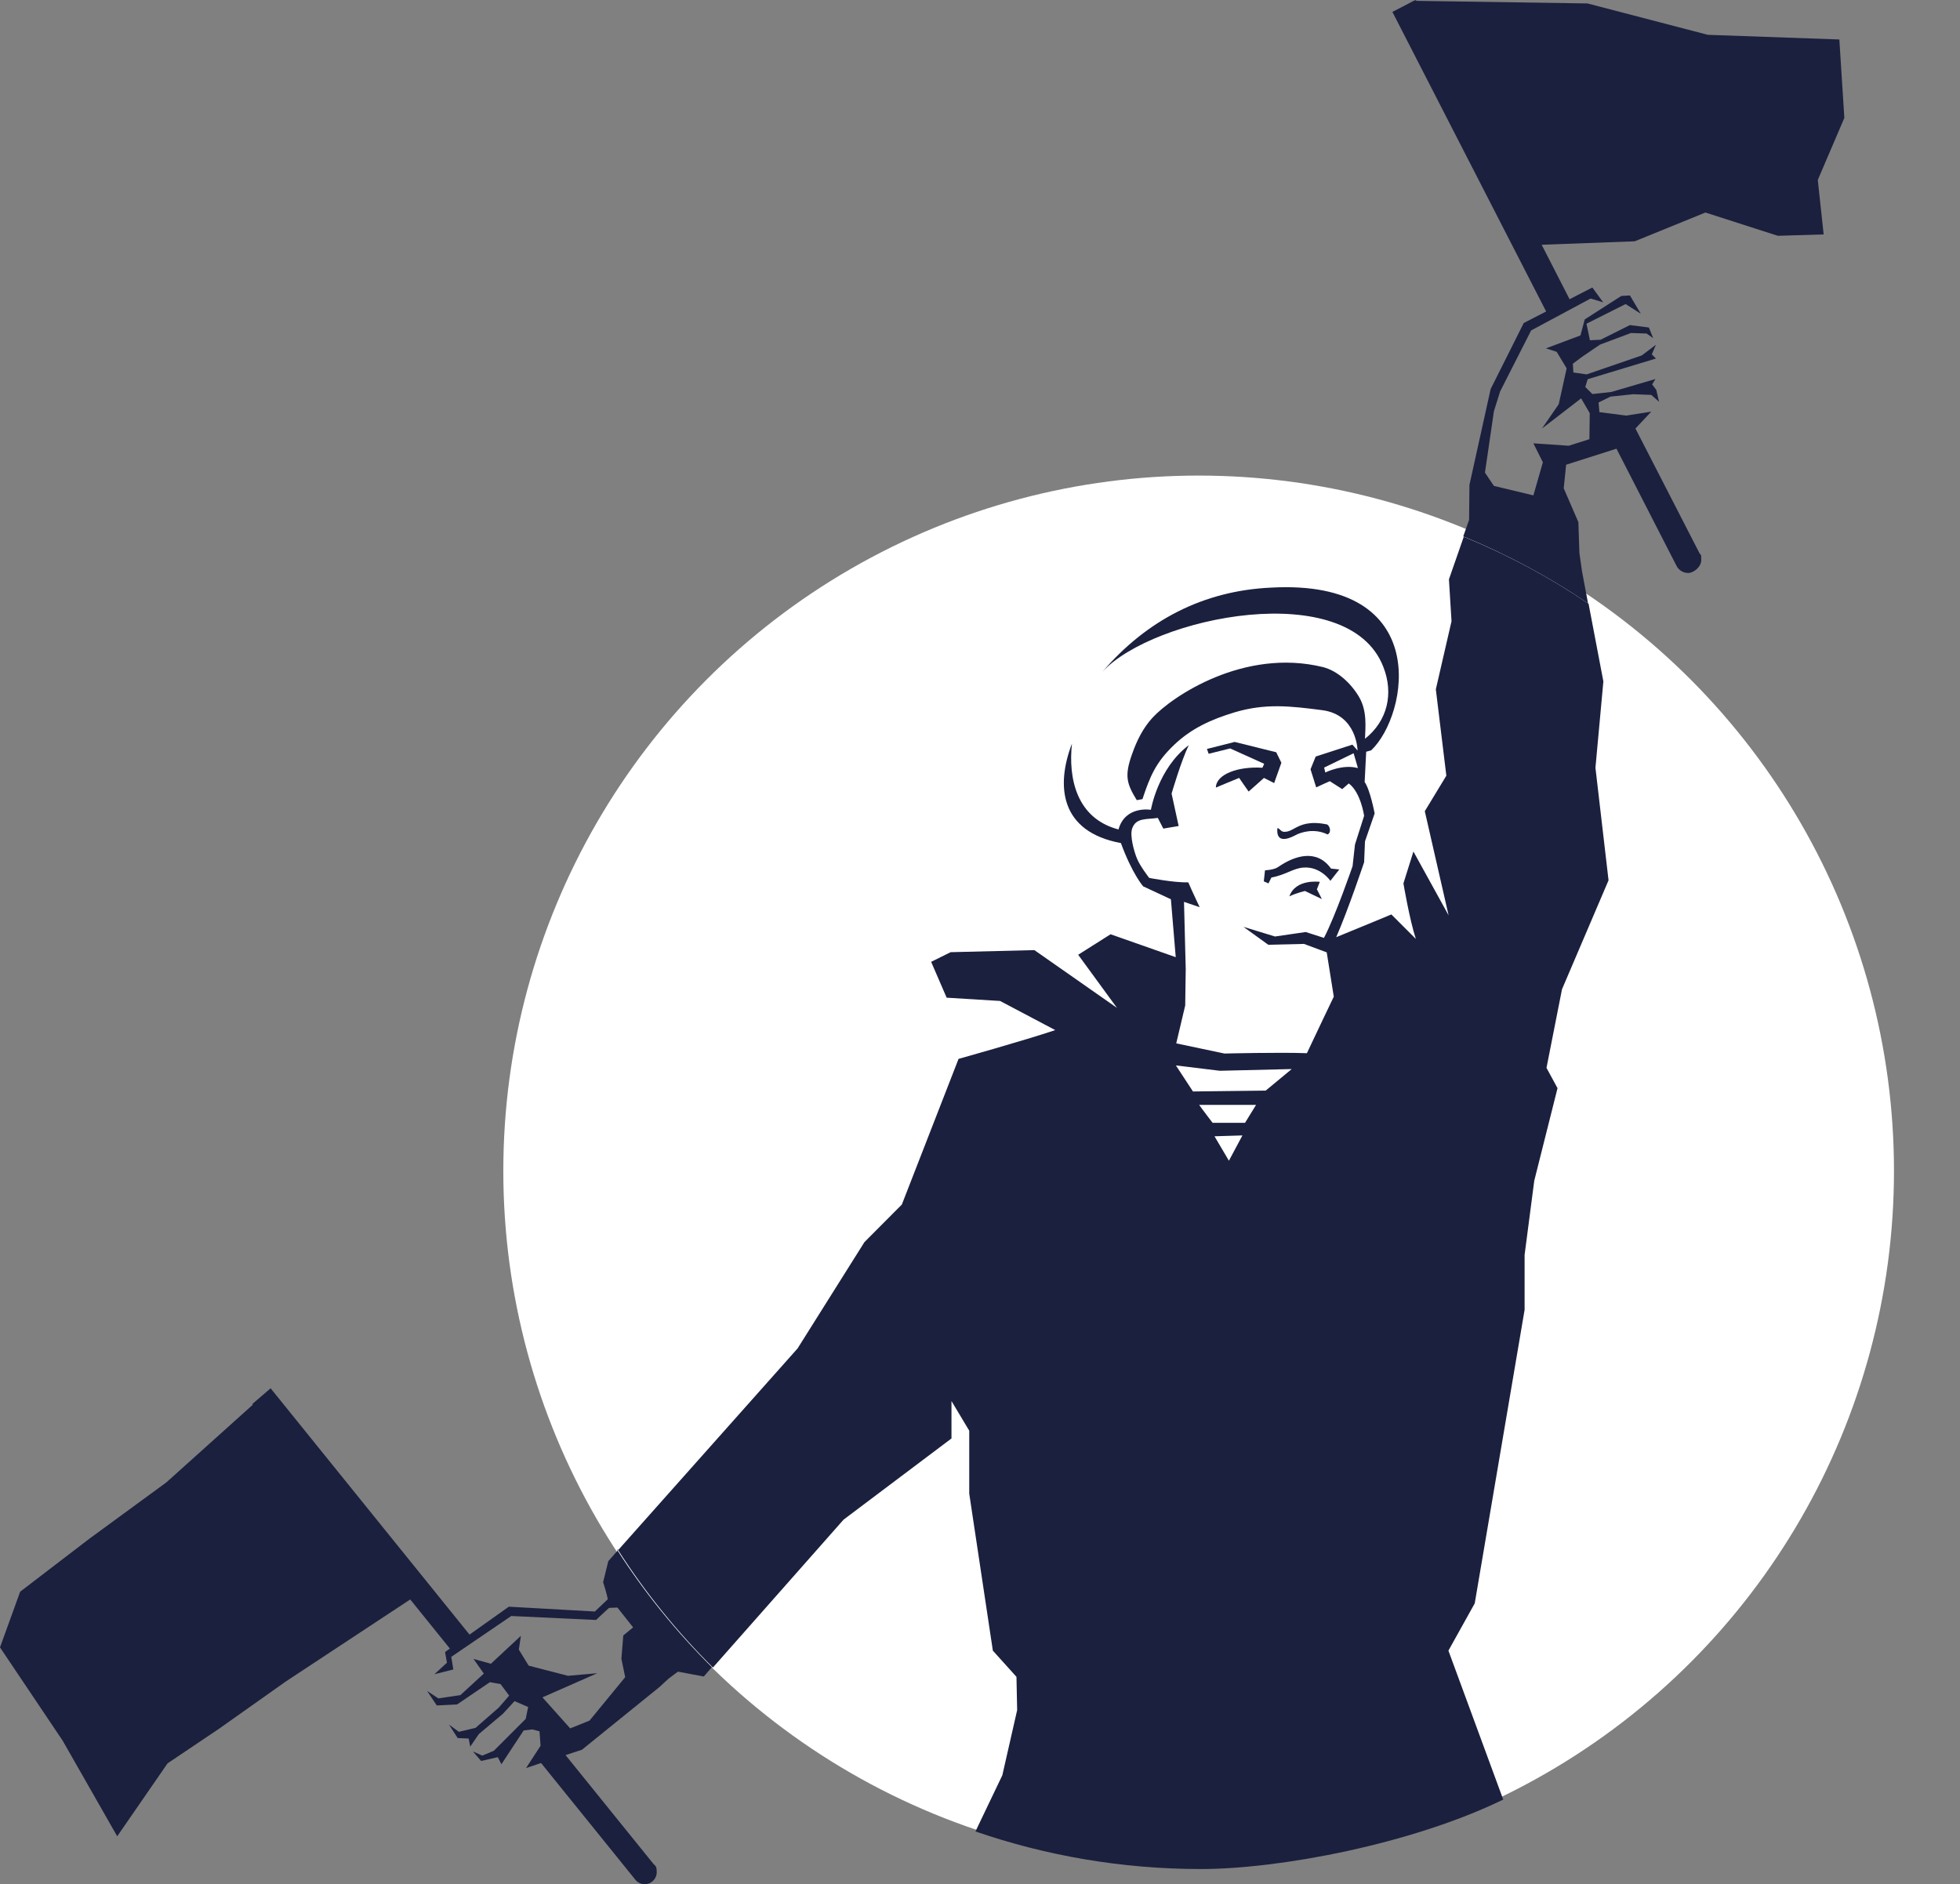
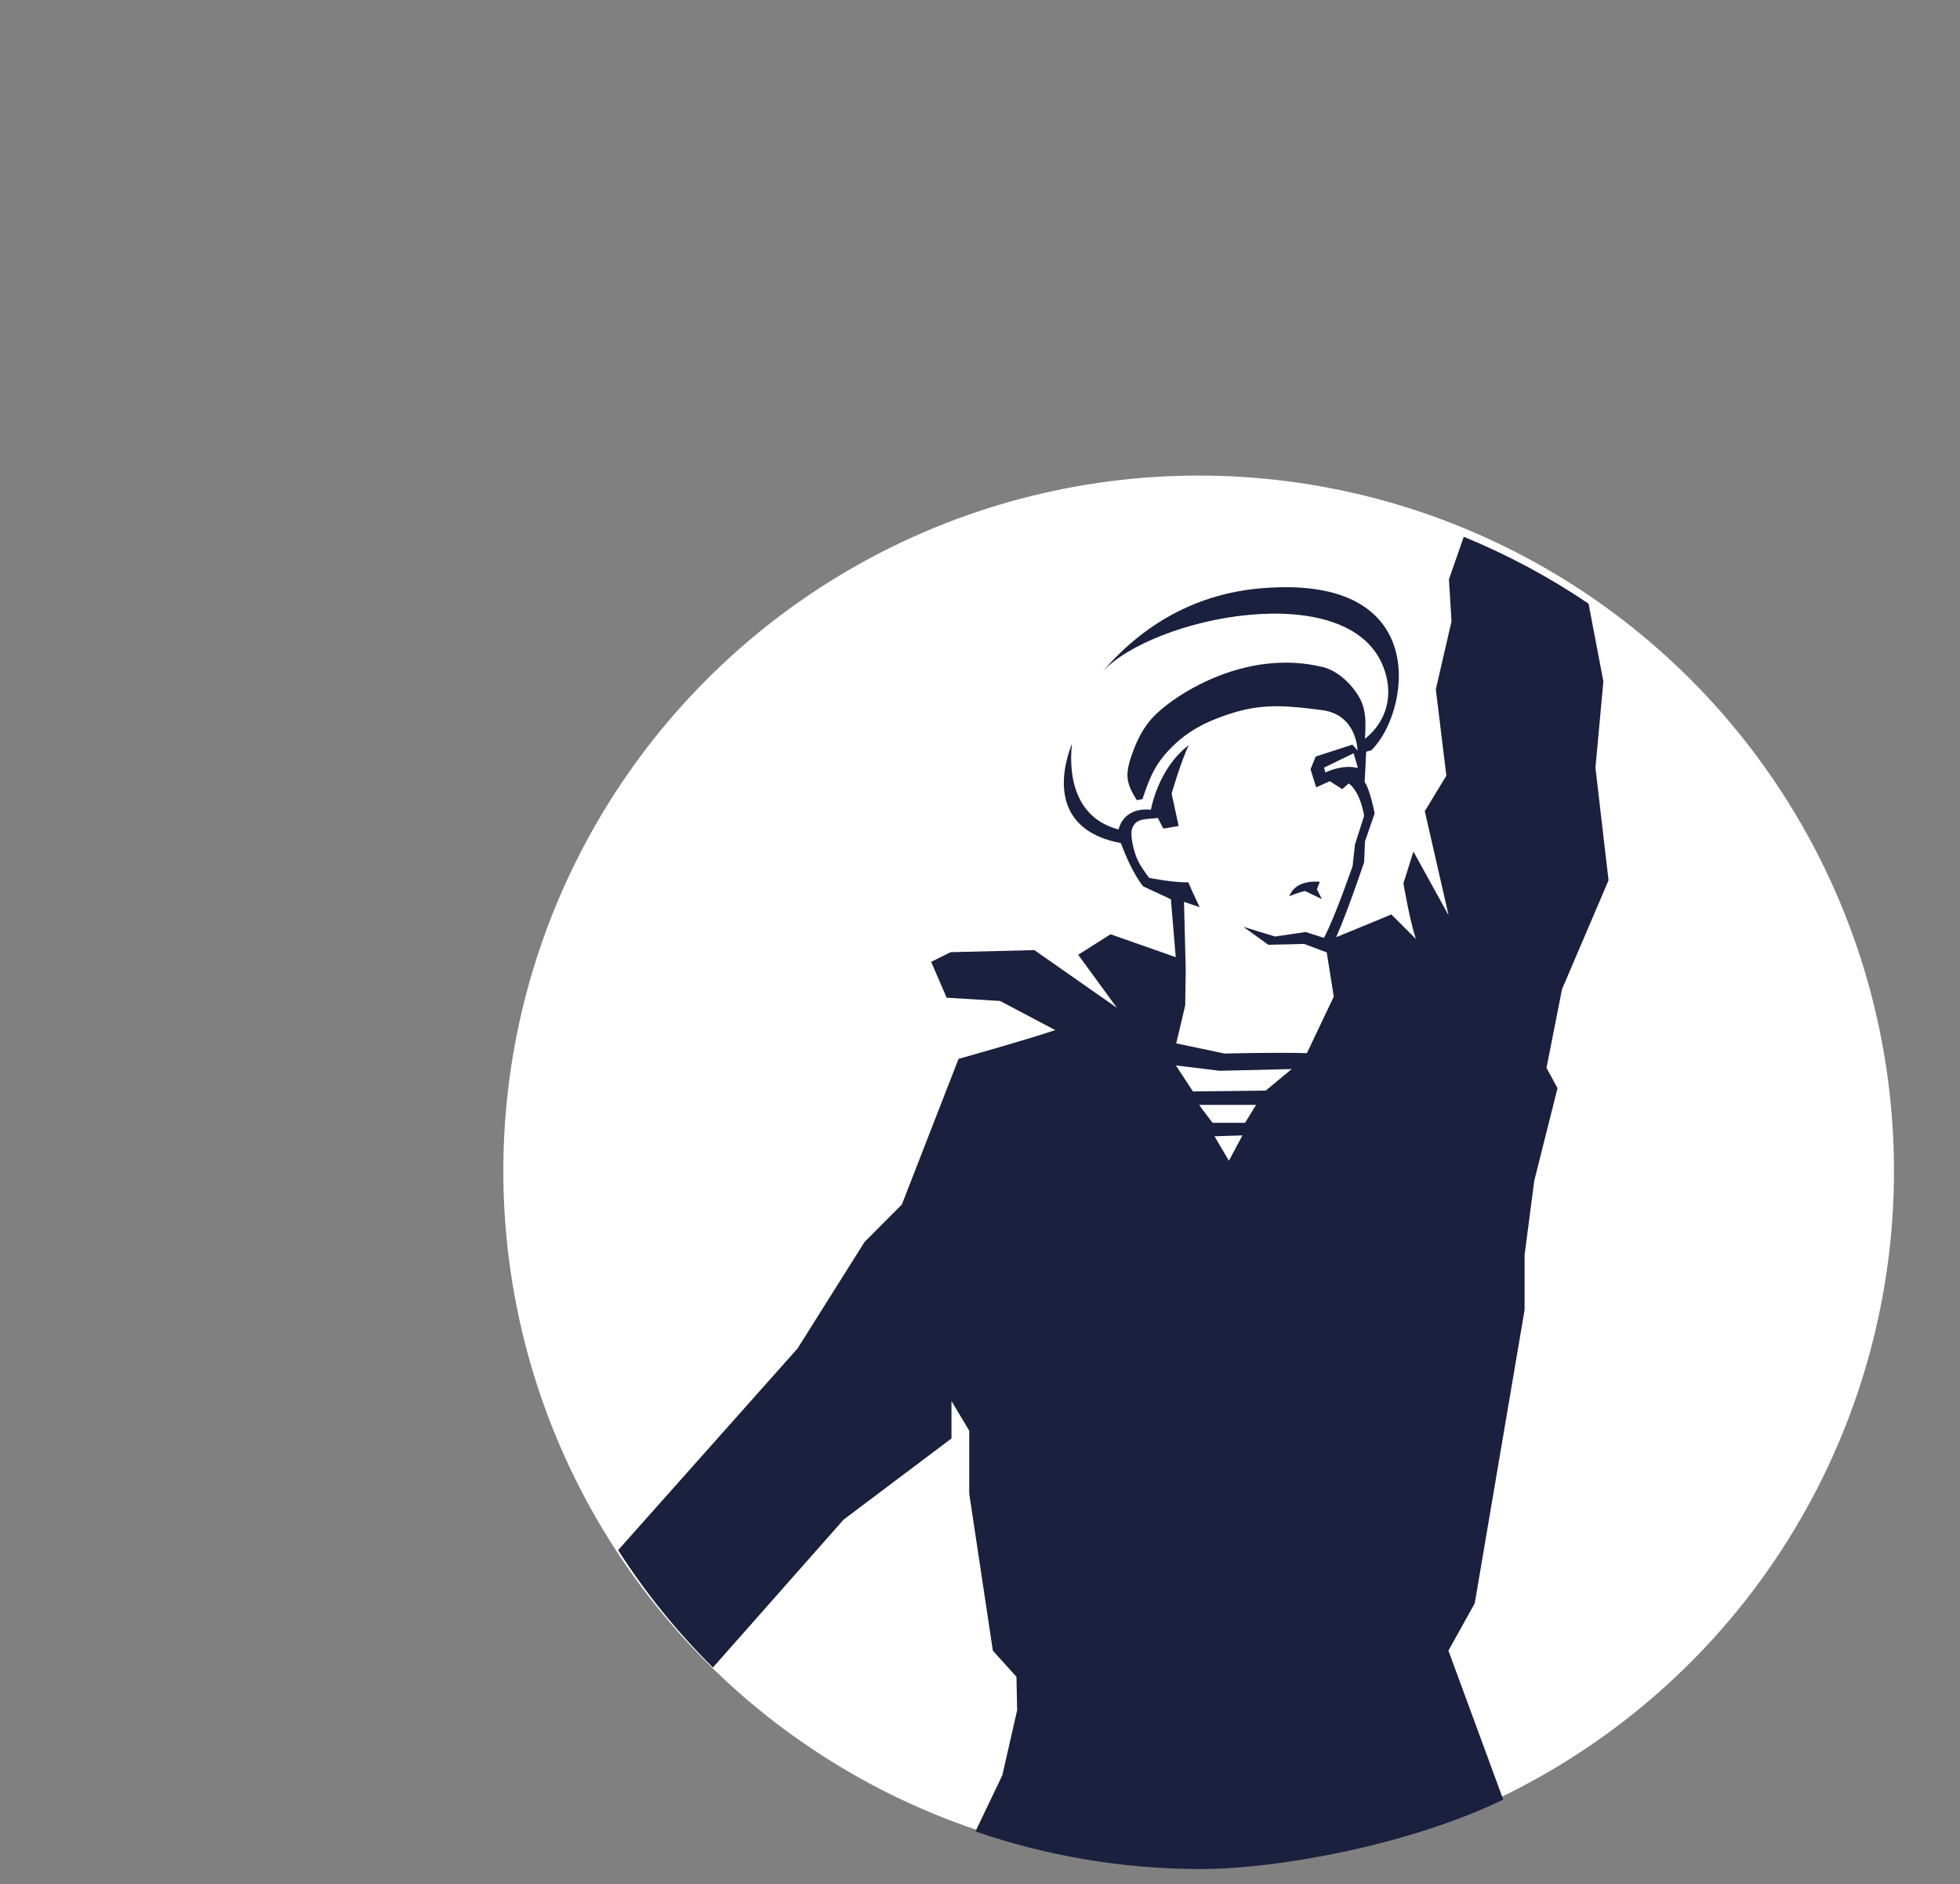
<svg xmlns="http://www.w3.org/2000/svg" viewBox="0 0 1137.1 1093">
  <rect x="0" y="0" width="1137.1" height="1093" fill="#808080" stroke="none" />
  <defs>
    <style>      .cls-1 {        fill: #fff;      }      .cls-2 {        fill: #1b203e;      }    </style>
  </defs>
  <g>
    <g id="Ebene_1">
      <g>
        <circle class="cls-1" cx="695.4" cy="679.3" r="403.4" />
        <g>
-           <path class="cls-2" d="M716.4,430.4l-16.2,4.1s.7,1.8,1,2.8c4-1,12.5-3.1,12.5-3.1l19.7,8.9s-.6,1.5-1,2.3c-14.2-.9-26.9,3.8-27,11.5,4.7-2,8.9-3.7,13.5-5.6,1.5,2.2,3,4.4,5.5,7.9,3-2.6,5.4-4.8,8.9-7.9.5.3,5.9,3,5.9,3l4.2-11.8-3-6.1-23.8-5.9h0Z" />
-           <path class="cls-2" d="M771.9,510.9s3.2-4.1,5.1-6.5c-2.6-.3-3.8-.4-4.8-.5-8.2-11.5-20.9-7.7-30.7-.9-2.4,1.7-7.6,1.9-7.6,1.9l-.7,6.4,2.7,1.2,1.7-3.4c8.5-1.6,12.6-5.4,18.7-5.8,9.9-.7,15.6,7.8,15.6,7.8h0Z" />
-           <path class="cls-2" d="M769.9,478.3c-5.2-1.1-9-1-12.1-.4-5.8,1.2-8.6,4.5-11.8,4.6-2.9.6-3.2-1.8-4.9-2.1-.7,6.6,2.9,8.2,10.7,4,2.6-1.4,10.5-4.2,18.4-.3,2.4-1.2,1.4-4.9-.4-5.9h0Z" />
          <path class="cls-2" d="M748,520c4.3-2,9.1-3.1,9.1-3.1l9.8,4.7-2.9-5.7,1.7-4.3s-14.1-2-17.7,8.5h0Z" />
          <path class="cls-2" d="M855.6,930l28.9-170.1v-31.9l5.6-43,13.5-53.7-6.4-11.8,9-45.6,27-63.2-7.6-65.3,4.6-50.1-8.6-45.1c-22.6-15.3-46.8-28.3-72.4-38.8l-8.6,24.7,1.5,24.3-9.1,39.5,6.1,50.1-12.5,20.6,13.8,60.4-20.4-37-5.8,18.5s3.5,20.8,7.2,32.2l-14.2-14.2s-18.7,7.8-32,13.2c7-16,16.2-43.5,16.2-43.5l.5-12.1,5.6-16.2s-2.6-13.8-5.8-18.2l.9-17.6,2.9-.8c21.6-20.5,36.2-99.6-58.1-94.4-39.4,1.8-72.2,19-97.8,48.8,29.5-32,142.7-55,162.9-2.9,6.2,15.6,2.4,31.5-10.6,41.8.2-6.3,1.4-16-3.4-24.2-4.5-7.7-12.3-15.2-21-17.4-45.7-11.2-87.5,17-98.9,29.4-5.5,6-9.1,13.3-11.8,21-4.6,12.8-3.1,17.3,2.7,26.8,1.1-.2,2.2-.4,3.3-.6,4.4-13.3,7.8-21.4,18.3-31.4,10.1-9.7,21.8-14.9,35-18.9,18-5.4,32.5-3.7,51-1.3,20.2,2.6,20.5,23.4,20.5,23.4l-3-3.4s-13.6,4.4-21.3,6.9c-.8,1.9-2,4.9-3,7.4,1.2,3.7,2.1,6.7,3.3,10.5,3.2-1.5,6-2.8,7.9-3.6,3,1.9,5.2,3.3,7.2,4.6,1.7-1.5,2.6-2.2,3.8-3.3,7,5.2,8.9,18.8,8.9,18.8l-5.3,16.6-1.4,12.6s-9.9,28.8-16.6,41.6l-10.6-3.4-17.8,2.6-18.3-5.6,14.4,10.4,20.7-.5,13.2,4.9,4.1,25.7s-10.5,21.9-15.6,32.8c-16.1-.6-47.8.2-47.8.2l-28-5.9,5.2-22,.3-21.1-1-39,9.1,3.1s-4.5-9.4-6.6-14.4c-8.5.2-22.7-2.6-22.7-2.6,0,0-5.4-6.9-7.2-11.5-1.6-4-4.1-12.9-2.7-17.1,2.2-6.5,8.5-5.2,14.9-6.2,1.9,3.6,3.2,6.2,3.2,6.2l8.9-1.5-4.1-18.8s5.6-19.3,10-28.1c-18,13.5-22,37.5-22,37.5,0,0-14.9-2.6-18.8,11.4-24.4-6.4-29.2-29.7-27-49.8-9.5,24.7-6.8,51.2,28.4,57.7,6.5,17.8,12.9,25.1,12.9,25.1l16.1,7.5,2.8,33.6-37.8-13.3-18.8,11.9,22.5,30.8-47.9-33.5-48.6,1.2-11.3,5.6,9,20.8,31,1.9,32,16.9c-17.8,6-56.1,16.7-56.1,16.7l-32.9,84.5-21.7,21.8-38.8,61.7-104.1,117c15.8,24.7,34.3,47.5,55,68.1l75.8-85.8,62.6-47.1v-21.7l10.3,17.2v36.5l13.7,91.1,13.7,15.2.4,19.3-8.6,37.8-15.6,32.6c41,14.1,85,21.8,130.8,21.8s122.4-14.5,175.4-40.3l-31.8-86.4,15.2-27.3h0ZM768.9,448.2l-.7-2.9s10.8-5.2,17.1-8.3c1,3.5,1.8,5.9,2.5,8.6-8.9-2.5-19,2.6-19,2.6h0ZM712.9,673.3l-8.3-14.1,16.2-.5-7.8,14.6h0ZM722.3,651.4h-18.8s-6-7.8-7.8-10.4h33s-6.4,10.4-6.4,10.4h0ZM734.3,632.7l-42.2.5-9.9-15.1,25.5,3.1,41.7-1-15.1,12.5h0Z" />
        </g>
-         <path class="cls-2" d="M358.8,899l-5.9,6.7-3,12.2s2.1,6.3,2.7,9.9l-7.5,7.1-49.9-2.8-22.8,16.2-115.4-142.9-10.6,9.1.3.4-50.2,45.1-44.7,32.7-40.1,30.7L0,955.7l36.4,54.2,31.6,55.4,29.2-42.3,29.6-19.9,39-27.6,72.2-47.6,23,28.5-2.8,2,1.1,6.2-7.3,6.7,11-2.8-1.2-7.3,34.8-23.7,49.2,2.3s7.6-7.2,7.6-7l4.8-.2,9.1,11.5-5.7,4.7-1.1,13.5,2.2,10.7-20.7,25.2-11.2,4.5-16.1-18,31.8-14-17,1.5-22.8-5.9-5.7-9.3,1.2-8-17.4,16.2-10.1-2.8,6,8.5-13.6,12.5-12.8,1.9-6.5-4.3,5.6,8.4,11.8-.6,19-12.9,6.2,1.1,5,6.7-6,6.9-13.5,11.8-9.7,2.3-5.7-4.2,5,7.8,6.4.3.9,4.7,5-7.3,14-11.8,6.7-7.3,7.9,3.4-1.4,6.9-18.5,18.5-6.7,2.8-5.4-2.4,4.7,5.5,9.7-2.2,2.1,4.1,12.9-19.6,5-.6,4.2,1.1.6,8.4-8.4,12.9,8.7-2.9,55.1,68.2h0c1.3,1.3,3,2.1,5,2.1,3.9,0,7-3.1,7-7s-.9-3.5-2-4.9l-50.9-63,9.5-3.1,45-36.4,5.2-4.8,5.5-4.1,15,2.8,4.7-5.4c-20.7-20.6-39.2-43.4-55-68.1h0Z" />
      </g>
-       <path class="cls-2" d="M1070,68.4l-2.9-45.5-76.3-2.7L921,2l-99.3-1.5L821.4,0l-.8.4h-.3,0c0,.1-12.5,6.5-12.5,6.5l89.2,173.8-13,6.7-19.2,38.3-12.3,55.6-.2,20.3-3.4,9.6c25.6,10.5,49.8,23.5,72.4,38.8l-3.5-18.6-1.5-10.6-.6-17.9-8.5-19.6,1.4-13.7,29.2-9.3,34.7,67.7h0c1.2,2.6,3.8,4.4,6.9,4.4s7.6-3.4,7.6-7.6-.4-2.6-1-3.8h0l-37.2-72.4,9.2-9.8-14.6,2.3-15.5-2-.5-5.6,6.9-3.4,13.2-1.4,10.5.4,4.5,4-1.6-6.9-2.4-3.2,1.9-3.1-25.6,7.5-11,1.2-4.1-4.1,1.4-4.5,39.6-12-2.4-2.4,2.4-5.6-8.2,6.2-32,11-7.7-1.1-.3-5.1,5.5-4.1,10.3-7,17.9-6.7,9.1.3,3.8,2.7-2.5-6.2-11-1.4-17,8.5-6.2.3-2-9.6,22.7-11.4,8.8,5.6-6.3-10.6-5,.3-21.2,13.6h0c0,0-2.5,9.3-2.5,9.3l-20,7.5,6.2,2,5.8,9.6-4.6,20.8-9.7,14.1,22.7-17.5,5,8.6-.2,15.1-12,3.8-20.5-1.4,5.5,11-5.5,19.2-22.9-5.5-5.2-7.7,5.2-35.6,3.6-11.5,18-35.4,34.5-18.5,7.3,2.2-6.3-8.6-13.2,6.8-16.2-31.6,54-2,41-16.7,42,13.5,26.6-.8-3.4-31.6,15.5-36.2h0Z" />
    </g>
  </g>
</svg>